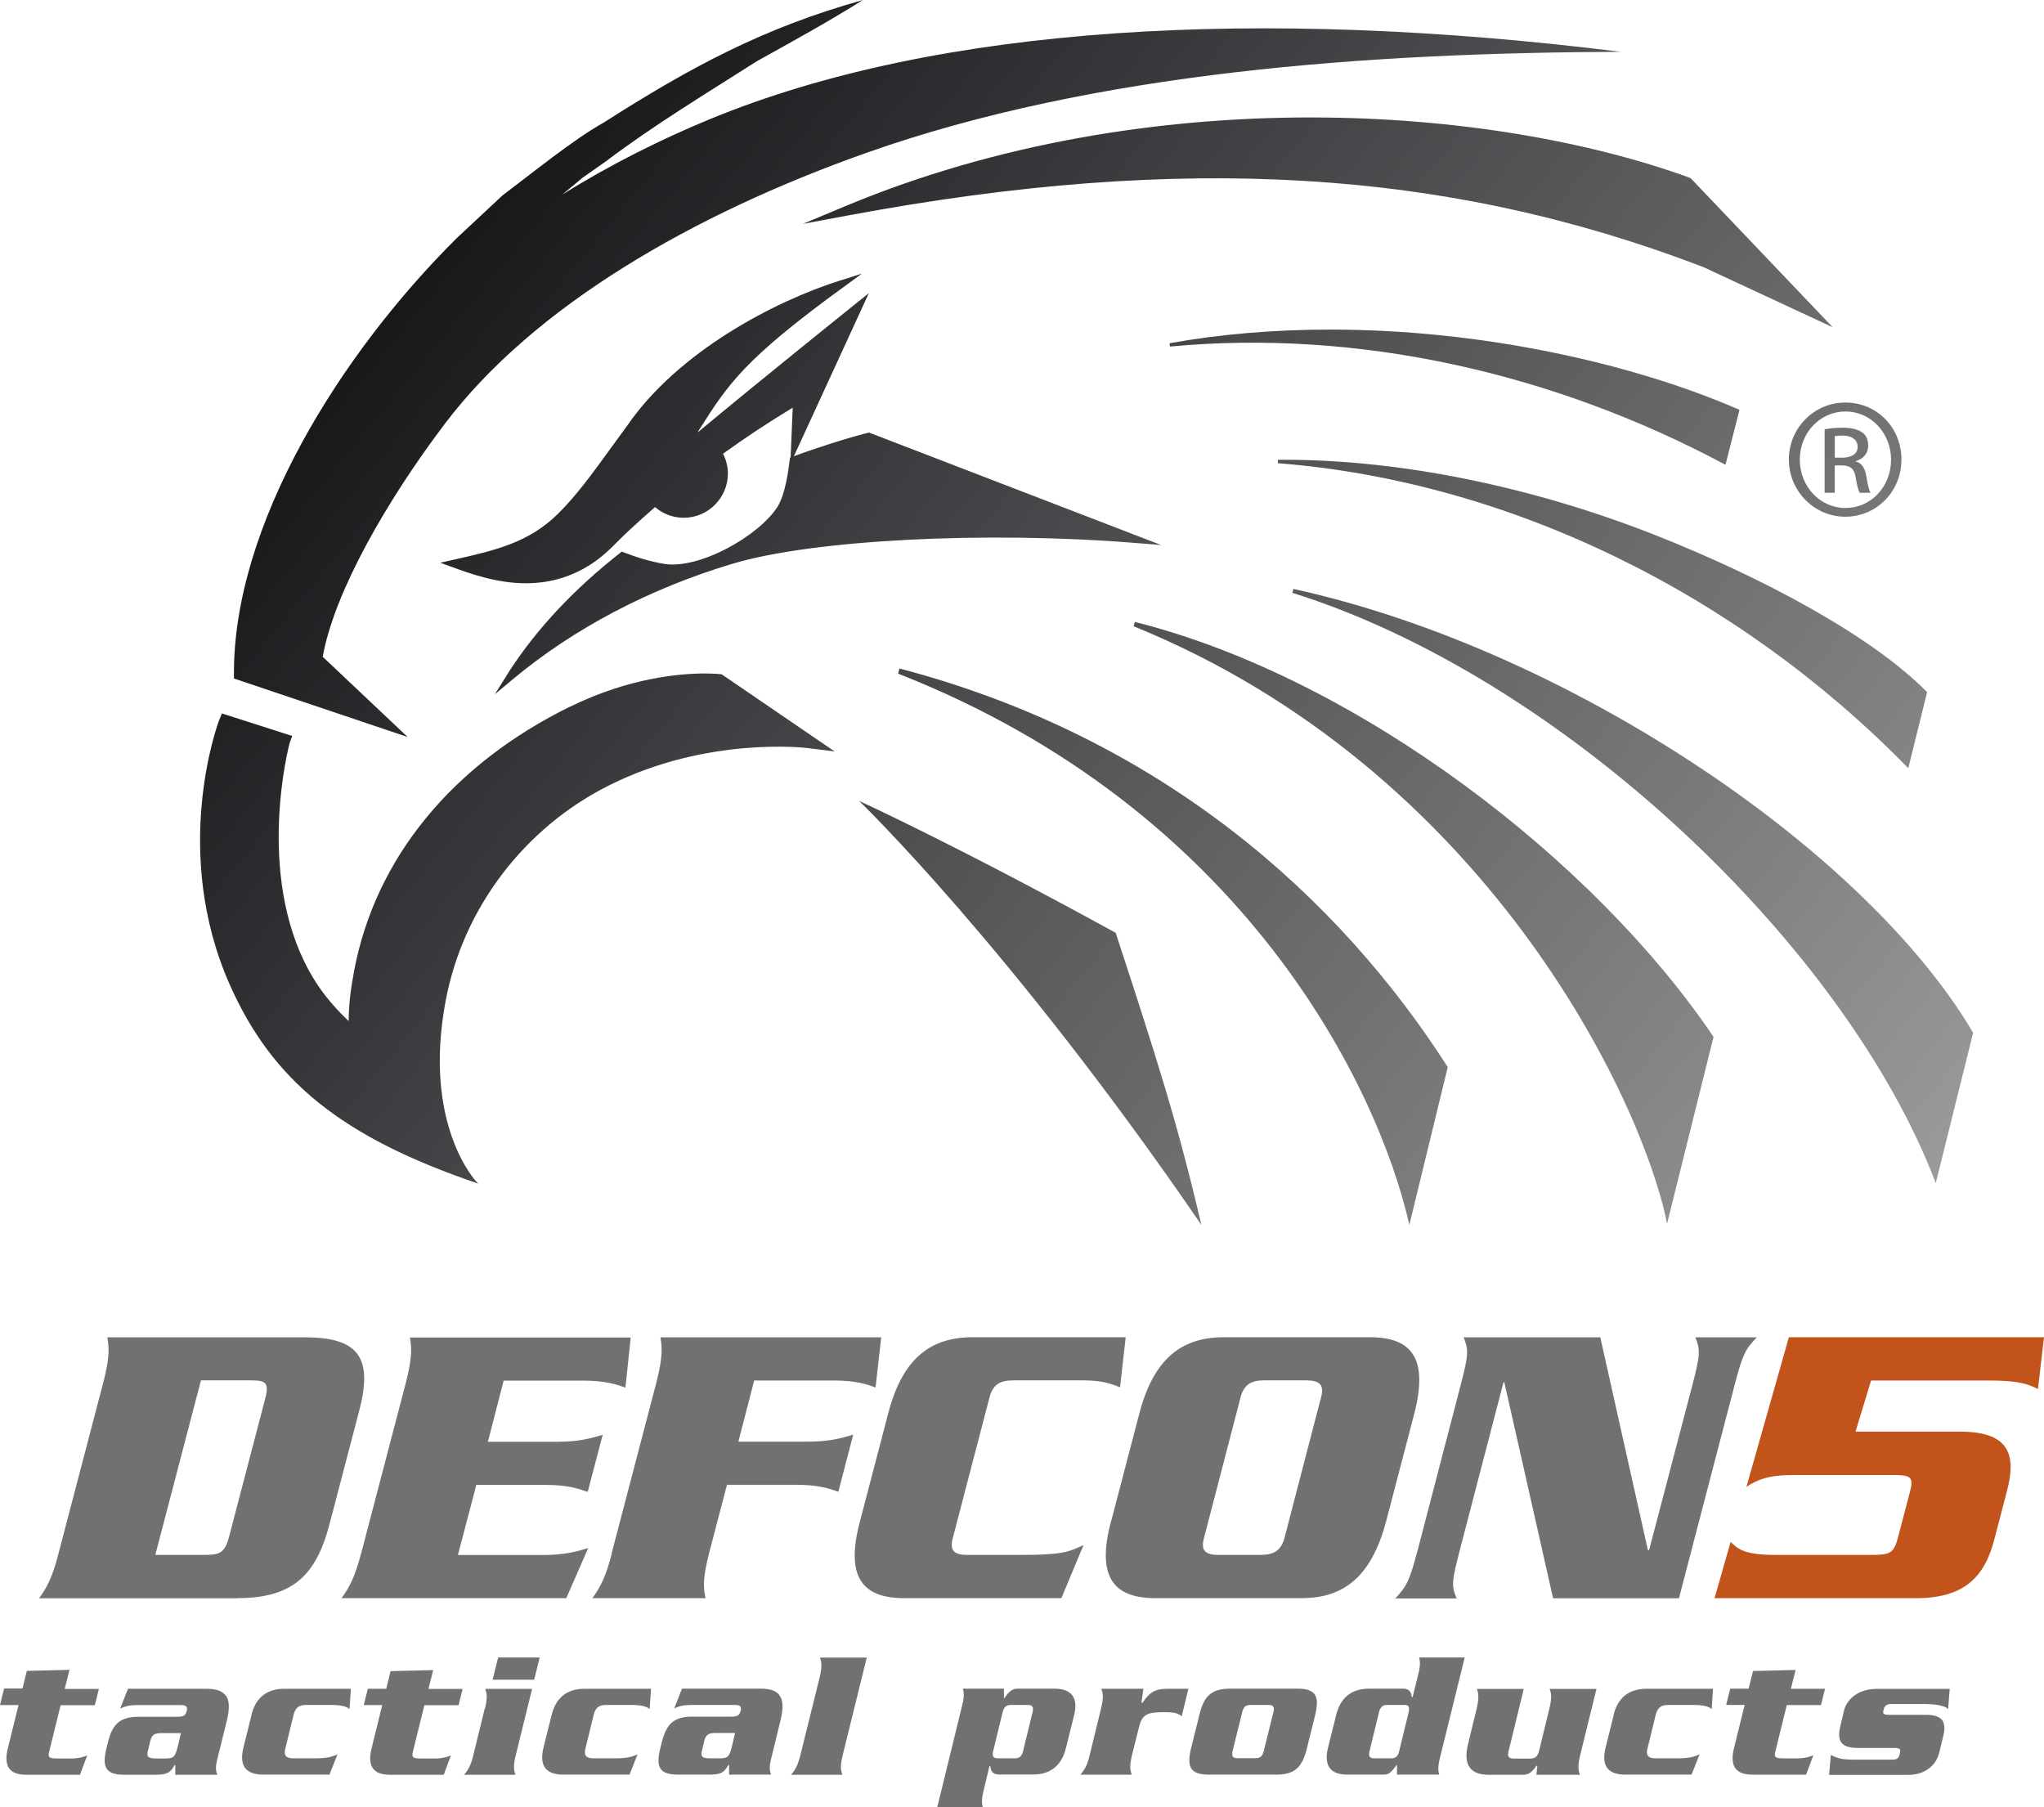
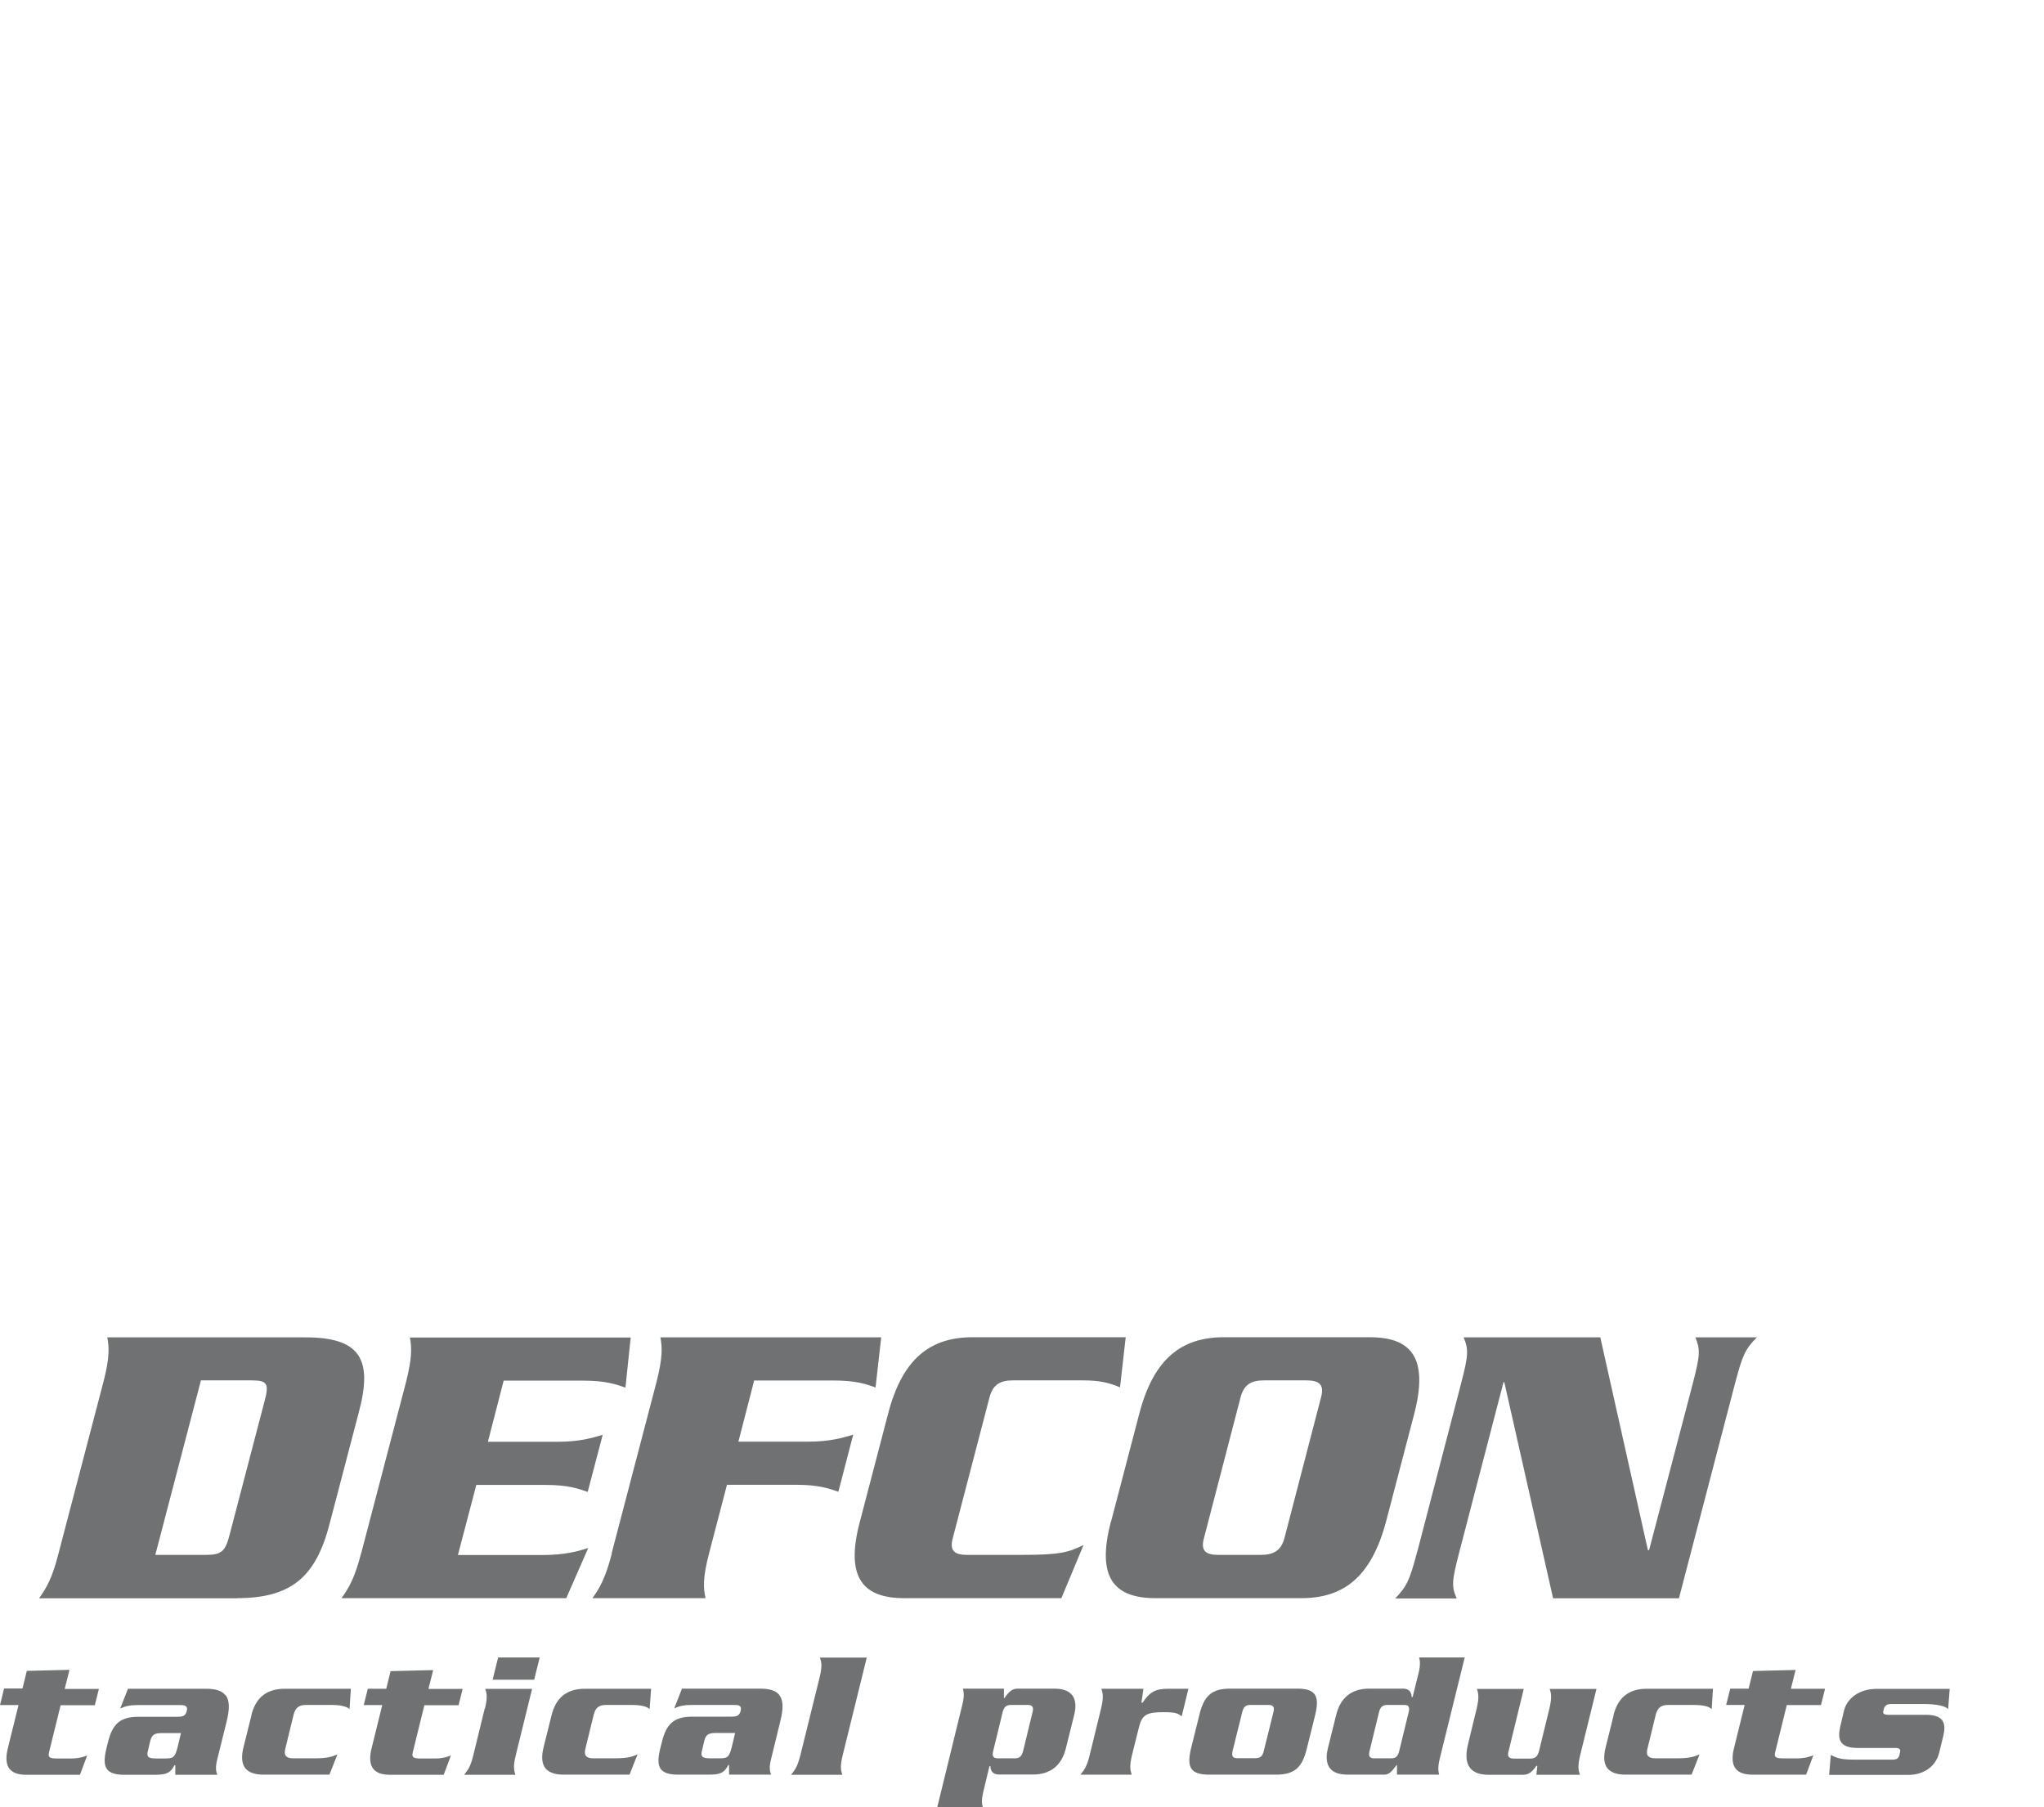
<svg xmlns="http://www.w3.org/2000/svg" id="a" width="512" height="452.674" viewBox="0 0 512 452.674">
  <defs>
    <style>.c{fill:url(#b);}.d{fill:#c1531b;}.e{fill:#707173;}</style>
    <linearGradient id="b" x1="123.716" y1="46.531" x2="461.635" y2="324.596" gradientUnits="userSpaceOnUse">
      <stop offset="0" stop-color="#1a171b" />
      <stop offset="1" stop-color="#999a9c" />
    </linearGradient>
  </defs>
-   <path class="c" d="M300.915,306.778c-5.962-25.661-11.332-42.164-21.445-73.129-40.023-21.972-64.268-33.04-64.268-33.04,0,0,38.178,36.762,85.712,106.168M142.799,176.991c-29.581,14.527-48.785,38.047-54.089,66.145-.856,4.546-1.318,8.136-1.384,12.616-4.513-4.282-7.543-8.268-9.948-12.649-13.374-24.475-5.007-56.494-4.776-57.152l.593-1.614-17.59-5.633-.593,1.383c-.593,1.351-12.188,33.303,2.536,66.541,10.706,24.113,28,38.211,62.258,49.84-.856-.659-13.967-15.054-8.169-45.821,4.348-23.124,19.666-43.317,40.978-53.957,24.673-12.353,49.411-9.355,49.642-9.322l6.819.856-28.263-19.303-.395-.066s-1.449-.165-3.887-.165c-6.16,0-18.941,1.054-33.764,8.334M224.953,168.723c86.667,33.995,120.333,103.665,128.074,138.088l9.619-39.529c-27.275-42.593-71.745-82.616-137.331-99.844l-.362,1.285ZM283.983,156.865c88.15,35.873,127.349,118.455,133.608,149.617l11.628-46.776c-29.581-43.91-88.874-89.83-144.94-103.928l-.329,1.087h.033ZM323.743,148.498c67.529,21.115,138.516,88.347,161.147,147.839l9.355-37.651c-11.99-20.456-34.72-43.383-64.597-63.839-33.468-22.894-70.988-39.727-105.674-47.336l-.264.988h.033ZM320.086,115.194v.824c57.581,4.513,114.865,32.315,157.919,76.39l4.711-19.04c-13.67-13.967-41.176-28.757-68.484-39.496-30.701-12.056-63.477-18.71-92.432-18.71h-1.68M459.591,109.232c.461-.066,1.021-.132,1.845-.132,2.866,0,3.887,1.384,3.887,2.8,0,1.976-1.779,2.734-3.887,2.734h-1.845v-5.402ZM457.054,107.519v15.91h2.536v-6.852h1.779c2.042,0,3.063.758,3.426,2.8.329,2.108.692,3.558,1.087,4.052h2.668c-.264-.494-.626-1.449-1.021-3.92-.329-2.339-1.285-3.624-2.668-3.887v-.132c1.713-.494,3.096-1.779,3.096-3.854,0-1.515-.494-2.602-1.449-3.294-.955-.692-2.536-1.219-4.941-1.219-1.911,0-3.162.198-4.513.395M462.325,127.251c-6.358,0-11.496-5.336-11.496-12.122s5.139-12.056,11.398-12.056h.066c6.358,0,11.398,5.402,11.398,12.089s-5.007,12.056-11.299,12.056h-.099M462.226,100.832c-7.807,0-14.132,6.358-14.132,14.263s6.358,14.329,14.132,14.329,14.066-6.259,14.066-14.329-6.226-14.263-14-14.263h-.066ZM292.943,85.976l.132.824c46.545-4.381,95.561,6.292,139.142,29.614l3.492-13.736-.066-.066c-13.473-5.863-29.449-10.805-46.71-14.329-18.612-3.821-37.586-5.732-55.769-5.732-14.033,0-27.604,1.153-40.221,3.426M210.624,70.197c-16.767,5.271-40.847,17.986-53.496,36.4-1.416,1.911-2.767,3.788-4.085,5.6-4.447,6.127-8.663,11.958-13.275,16.503-7.313,7.214-15.779,9.158-25.562,11.365l-3.92.889,2.899,1.054c4.711,1.713,11.266,4.085,18.546,4.085,5.238,0,10.838-1.219,16.372-4.809,2.438-1.581,4.513-3.525,6.028-5.073,1.976-2.009,5.303-5.172,9.948-9.191,2.009,1.713,4.546,2.668,7.181,2.668,6.094,0,11.068-4.974,11.068-11.068,0-1.713-.428-3.426-1.219-4.974,5.666-4.085,11.529-7.939,17.459-11.529l-.527,12.452-.165.066-.066.56c-.659,5.666-1.713,9.619-3.064,11.76-4.743,7.379-19.732,15.779-28.494,14.263-3.162-.527-6.522-1.515-10.014-2.866l-.494-.198-.395.329c-11.463,8.993-20.72,18.842-27.572,29.317l-3.821,6.094,4.381-3.656c15.285-12.781,34.324-22.795,55.11-29.021,20.028-6.028,63.51-8.268,101.128-5.205l6.259.494-72.898-28.066-.264-.099-.264.066c-5.106,1.285-12.946,3.788-18.546,5.863l18.776-40.847-2.998,2.405c-.231.198-22.927,18.381-39.76,32.381h-.099l.494-.791c7.181-11.266,11.134-17.426,36.103-35.576l4.513-3.294-5.336,1.68.066-.033ZM211.942,51.553l-10.805,4.513,11.496-2.141c83.802-15.614,149.848-11.628,213.984,12.946l32.447,15.087-35.379-37.124-.461-.329c-25.332-9.19-58.767-15.087-95.001-15.087-37.717,0-78.465,6.391-116.281,22.136M216.059.033c-24.739,6.918-43.087,16.767-64.828,30.668-7.642,4.249-18.282,12.946-25.332,18.216l-11.463,10.706c-28.988,28.757-56.131,71.877-55.835,109.495v.824l43.515,14.659-21.28-20.094c2.899-16.207,15.976-39.035,30.602-58.371,22.301-29.482,62.159-52.475,105.51-67.825,57.515-20.357,126.229-25.101,189.015-25.332C315.738,1.713,234.901,6.259,177.749,29.877c-12.122,5.007-24.607,11.2-36.894,18.842,2.042-1.68,3.854-3.162,5.007-4.15l6.127-4.315c11.628-8.795,25.299-17.096,37.684-24.969,8.828-4.908,17.722-9.783,26.484-15.285l-.099.033Z" />
  <path class="e" d="M124.78,415.154h10.409l-1.384,5.567h-10.409l1.384-5.567ZM448.622,422.895l1.153-4.612-10.673.264-1.087,4.414h-4.612l-1.021,4.085h4.612v.099l-2.635,10.673c-.593,2.339-.461,4.085.395,5.172.791,1.021,2.174,1.515,4.216,1.515h13.44l1.812-4.842c-.659.264-2.009.758-3.92.758h-3.788c-1.054,0-1.548-.132-1.779-.395-.231-.296-.198-.725,0-1.449l2.833-11.496h8.565l1.021-4.085h-8.565v-.099h.033ZM472.174,427.408l.099-.099c.264-.296.692-.494,1.416-.494h8.334c1.186,0,4.941.099,5.962,1.285l.395-5.073h-18.414c-4.019,0-7.28,2.207-8.071,5.468l-.988,4.216c-.264,1.318-.428,2.833.395,3.821.692.856,2.009,1.285,4.019,1.285h9.355c.659,0,.988.099,1.186.329.165.198.165.494.033.922l-.099.461c-.231.922-.692,1.219-1.812,1.219h-9.059c-3.656,0-4.612-.296-6.325-1.186l-.428,5.007h19.863c3.063,0,6.72-1.482,7.741-5.666l1.054-4.348c.264-1.219.428-2.734-.395-3.755-.692-.856-2.042-1.285-4.085-1.285h-9.289c-.659,0-1.054-.099-1.252-.329-.099-.132-.132-.329-.066-.56l.231-.922s.132-.165.198-.264M56.526,424.608c.955,1.252,1.054,3.294.264,6.489l-2.339,9.454c-.527,2.075-.395,3.096,0,3.986h-10.541v-2.405h-.198c-1.021,1.943-1.976,2.405-4.908,2.405h-7.642c-2.207,0-3.591-.428-4.315-1.351-.758-.988-.824-2.536-.231-5.106l.395-1.581c1.153-4.809,3.195-6.489,7.708-6.489h9.783c1.449,0,1.976-.329,2.273-1.449.132-.527.099-.856-.099-1.087-.231-.296-.692-.395-1.515-.395h-10.706c-1.976,0-3.031.264-4.348.856l1.944-4.941h19.534c2.471,0,3.986.494,4.842,1.581M45.359,434.095h-4.908c-1.581.033-2.372.264-2.8,1.911l-.593,2.503c-.198.725-.165,1.153.033,1.449.296.395.889.461,1.845.494h2.504c2.075,0,2.438-.362,3.129-3.162l.758-3.195h.033ZM59.326,400.33H9.783c1.845-2.569,3.294-5.007,4.875-11.233l11.233-42.889c1.614-6.226,1.449-8.696.988-11.233h49.609c13.572,0,16.965,5.303,13.44,18.579l-7.379,28.164c-3.426,13.275-9.619,18.579-23.19,18.579M63.016,345.747h-12.682l-11.43,43.713h12.682c3.986,0,4.908-.922,5.995-5.303l8.663-33.106c1.186-4.381.791-5.303-3.195-5.303M90.456,389.065c-1.614,6.226-3.064,8.663-4.908,11.233h56.296l5.501-12.55c-2.701.824-5.798,1.746-11.496,1.746h-21.148l4.612-17.557h17.36c5.6,0,8.169.922,10.541,1.746l3.755-14.296c-2.8.824-5.831,1.746-11.398,1.746h-17.36l3.953-15.318h19.863c5.666,0,8.268.922,10.64,1.746l1.318-12.55h-55.308c.461,2.536.593,5.007-.988,11.233l-11.233,42.889v-.066ZM17.393,418.25l-10.673.264-1.087,4.414H1.021l-1.021,4.151h4.612v.099l-2.635,10.673c-.593,2.339-.461,4.085.395,5.172.791,1.021,2.174,1.515,4.216,1.515h13.44l1.812-4.842c-.626.264-2.009.758-3.92.758h-3.788c-1.054,0-1.548-.132-1.779-.395-.231-.296-.198-.725,0-1.449l2.833-11.496h8.565l1.021-4.085h-8.565l1.186-4.711v-.066ZM329.244,424.311c.758.988.824,2.536.231,5.106l-2.141,8.598c-1.153,4.776-3.162,6.489-7.708,6.489h-16.767c-2.207,0-3.591-.428-4.315-1.351-.758-.988-.824-2.536-.231-5.106l2.141-8.598c1.153-4.776,3.162-6.489,7.708-6.489h16.767c2.24,0,3.591.428,4.315,1.351M318.934,427.441c-.198-.264-.593-.395-1.252-.395h-4.48c-1.318,0-1.746.659-2.042,1.812l-2.405,9.685c-.165.758-.132,1.186.099,1.482.198.264.56.362,1.12.362h4.447c1.252,0,1.845-.494,2.141-1.812l2.405-9.685c.198-.725.165-1.153-.066-1.449M278.317,381.093l7.049-26.946c3.656-14.099,10.838-19.205,21.214-19.205h36.531c10.376,0,14.79,5.106,11.134,19.205l-7.049,26.946c-3.755,14.099-10.805,19.205-21.214,19.205h-36.531c-10.376,0-14.889-5.106-11.167-19.205M305.197,389.46h10.574c3.195,0,5.106-1.021,5.962-4.183l9.191-35.346c.856-3.162-.527-4.183-3.722-4.183h-10.574c-3.195,0-5.007,1.021-5.863,4.183l-9.191,35.346c-.856,3.162.428,4.183,3.623,4.183M153.274,389.065c-1.614,6.226-3.031,8.663-4.875,11.233h28.329c-.56-2.569-.725-5.007.889-11.233l4.48-17.162h17.36c5.6,0,8.169.922,10.541,1.746l3.722-14.296c-2.8.824-5.831,1.746-11.398,1.746h-17.36l3.953-15.318h19.863c5.699,0,8.268.922,10.541,1.746l1.416-12.55h-55.308c.461,2.536.593,5.007-.988,11.233l-11.233,42.889.066-.033ZM62.983,429.648l-2.042,8.202c-.527,2.24-.362,3.92.494,5.04.856,1.054,2.372,1.614,4.513,1.614h16.569l2.009-5.073c-1.318.56-2.405.988-5.831.988h-5.238c-.922,0-1.515-.198-1.845-.593-.296-.362-.362-.922-.165-1.746l2.141-8.762c.494-1.647,1.351-2.273,3.096-2.273h6.16c2.471,0,3.986.329,4.711,1.054l.329-5.106h-16.635c-4.447,0-7.247,2.24-8.301,6.687M355.004,388.604c-1.911,7.346-2.635,8.696-5.501,11.76h15.383c-1.351-3.064-1.219-4.381.692-11.76l11.035-42.395h.198l12.221,54.122h31.524l14-53.628c1.943-7.346,2.536-8.663,5.501-11.727h-15.383c1.252,3.064,1.219,4.381-.692,11.727l-10.903,41.571h-.296l-11.925-53.298h-34.226c1.252,3.064,1.219,4.381-.692,11.727l-10.903,41.868-.033.033ZM108.507,418.316l-10.673.264-1.087,4.414h-4.612l-1.021,4.085h4.612v.099l-2.635,10.673c-.593,2.339-.461,4.085.395,5.172.791,1.021,2.174,1.515,4.216,1.515h13.44l1.812-4.842c-.626.264-2.009.758-3.92.758h-3.788c-1.054,0-1.548-.132-1.779-.395-.231-.296-.198-.725,0-1.449l2.833-11.496h8.565l1.021-4.085h-8.565s1.186-4.711,1.186-4.711ZM388.109,427.935l-2.602,10.673c-.395,1.384-.955,1.878-2.306,1.878h-3.92c-.725,0-1.12-.132-1.351-.428-.231-.296-.231-.758-.033-1.482l3.788-15.548h-11.727c.329,1.054.626,2.009-.066,4.908l-2.141,8.828c-.692,2.734-.527,4.776.494,6.061.889,1.153,2.438,1.713,4.645,1.713h8.696c1.581,0,2.504-1.153,3.261-2.24h.231v.066l-.231,2.174h10.903c-.362-1.054-.626-2.009.066-4.908l4.085-16.602h-11.727c.362,1.054.626,2.009-.066,4.908M286.19,426.486h-.264v-.066l.494-3.426h-10.541c.362,1.054.626,2.009-.066,4.908l-2.866,11.727c-.692,2.899-1.449,3.821-2.306,4.875h12.847c-.362-1.054-.626-2.009.066-4.908l1.746-6.983c.758-3.063,1.878-3.755,6.061-3.755,3.129,0,3.591.264,4.645,1.021l1.68-6.885h-5.139c-3.129,0-4.546.791-6.325,3.459M355.432,415.154h11.463l-6.259,25.364c-.527,2.174-.362,3.162-.132,3.986h-10.574v-2.471l-.198.198c-1.153,1.581-1.845,2.273-3.031,2.273h-9.059c-2.174,0-3.689-.527-4.513-1.614-.856-1.12-1.054-2.8-.494-5.04l2.042-8.202c1.054-4.414,3.854-6.687,8.301-6.687h8.433c1.976,0,2.108,1.351,2.207,2.042v.066h.231l1.482-5.962c.527-2.174.362-3.162.132-3.986M352.863,427.441c-.198-.264-.56-.395-1.12-.395h-4.282c-1.087,0-1.68.494-2.009,1.713l-2.405,9.882c-.165.659-.132,1.087.066,1.384.198.264.56.395,1.087.395h4.282c1.087,0,1.68-.494,1.976-1.713l2.405-9.882c.165-.659.132-1.087-.066-1.384M271.367,387.022c-3.722,1.746-5.534,2.438-15.318,2.438h-13.769c-3.195,0-4.48-1.021-3.623-4.183l9.223-35.346c.856-3.162,2.668-4.183,5.863-4.183h17.459c4.678,0,6.885.725,9.355,1.746l1.416-12.55h-38.343c-10.376,0-17.557,5.106-21.181,19.205l-7.049,26.946c-3.755,14.099.758,19.205,11.134,19.205h39.331l5.534-13.275h-.033ZM268.567,424.575c.856,1.12,1.054,2.8.494,5.007l-2.042,8.202c-1.054,4.414-3.854,6.687-8.301,6.687h-8.433c-1.976,0-2.141-1.318-2.207-2.042v-.066h-.231l-1.515,6.325c-.494,2.075-.428,3.096-.132,3.986h-11.43l6.292-25.727c.527-2.174.362-3.129.132-3.986h10.278v2.471l.198-.198c1.153-1.614,1.878-2.273,3.294-2.273h9.059c2.141,0,3.689.527,4.513,1.614M258.553,427.408c-.198-.264-.56-.362-1.087-.362h-4.282c-1.087,0-1.68.494-2.009,1.713l-2.405,9.882c-.165.659-.132,1.087.066,1.384.198.264.56.395,1.12.395h4.282c1.087,0,1.68-.494,2.009-1.713l2.405-9.882c.165-.659.132-1.087-.066-1.384M138.154,429.648l-2.042,8.202c-.527,2.24-.362,3.92.494,5.04.856,1.054,2.372,1.614,4.513,1.614h16.569l2.009-5.073c-1.318.56-2.405.988-5.831.988h-5.238c-.922,0-1.515-.198-1.845-.593-.296-.362-.362-.922-.165-1.746l2.141-8.762c.461-1.647,1.351-2.273,3.096-2.273h6.16c2.471,0,3.986.329,4.711,1.054l.362-5.106h-16.635c-4.447,0-7.247,2.24-8.301,6.687M205.32,420.095l-4.842,19.567c-.725,2.899-1.449,3.821-2.339,4.875h12.847c-.329-1.054-.626-2.009.099-4.908l6.028-24.442h-11.727c.362,1.054.626,2.009-.066,4.908M121.42,427.935l-2.866,11.727c-.692,2.899-1.449,3.821-2.306,4.875h12.847c-.329-1.054-.626-2.009.099-4.908l4.085-16.602h-11.727c.362,1.054.626,2.009-.066,4.908M404.185,429.681l-2.042,8.202c-.527,2.24-.362,3.92.494,5.007s2.372,1.614,4.513,1.614h16.569l2.009-5.073c-1.318.56-2.405.988-5.831.988h-5.238c-.922,0-1.515-.198-1.845-.593-.296-.362-.362-.922-.165-1.746l2.141-8.762c.494-1.647,1.351-2.273,3.096-2.273h6.16c2.503,0,3.986.329,4.711,1.054l.329-5.106h-16.635c-4.447,0-7.247,2.24-8.301,6.687M195.208,424.575c.988,1.252,1.054,3.294.264,6.489l-2.306,9.454c-.527,2.075-.395,3.096,0,3.986h-10.541v-2.405h-.198c-1.021,1.943-1.976,2.405-4.908,2.405h-7.642c-2.207,0-3.591-.428-4.315-1.351-.758-.988-.824-2.536-.198-5.106l.395-1.581c1.153-4.809,3.162-6.489,7.708-6.489h9.783c1.449,0,1.976-.329,2.273-1.449.132-.527.099-.856-.066-1.087-.231-.296-.692-.395-1.515-.395h-10.706c-1.976,0-3.031.264-4.348.856l1.944-4.941h19.534c2.438,0,3.986.494,4.842,1.581M184.14,434.062h-4.908c-1.581.033-2.372.264-2.8,1.911l-.593,2.503c-.198.725-.165,1.153.066,1.449.296.395.889.461,1.845.494h2.504c2.075,0,2.438-.362,3.129-3.162l.758-3.195h0Z" />
-   <path class="d" d="M464.763,358.66l3.92-12.88h29.054c8.005,0,10.08.824,12.748,2.141l1.515-12.979h-63.905l-10.64,37.487c3.722-2.536,7.346-2.965,11.727-2.965h25.892c3.689.099,4.282.725,3.327,4.282l-2.998,11.43c-.955,3.558-1.779,4.183-5.567,4.282h-25.595c-7.807,0-9.256-1.845-10.739-3.261l-4.019,14.099h50.498c11.99,0,17.162-5.205,19.633-14.922l3.096-11.859c2.569-9.685.165-14.922-11.826-14.922h-26.188l.066.066Z" />
</svg>